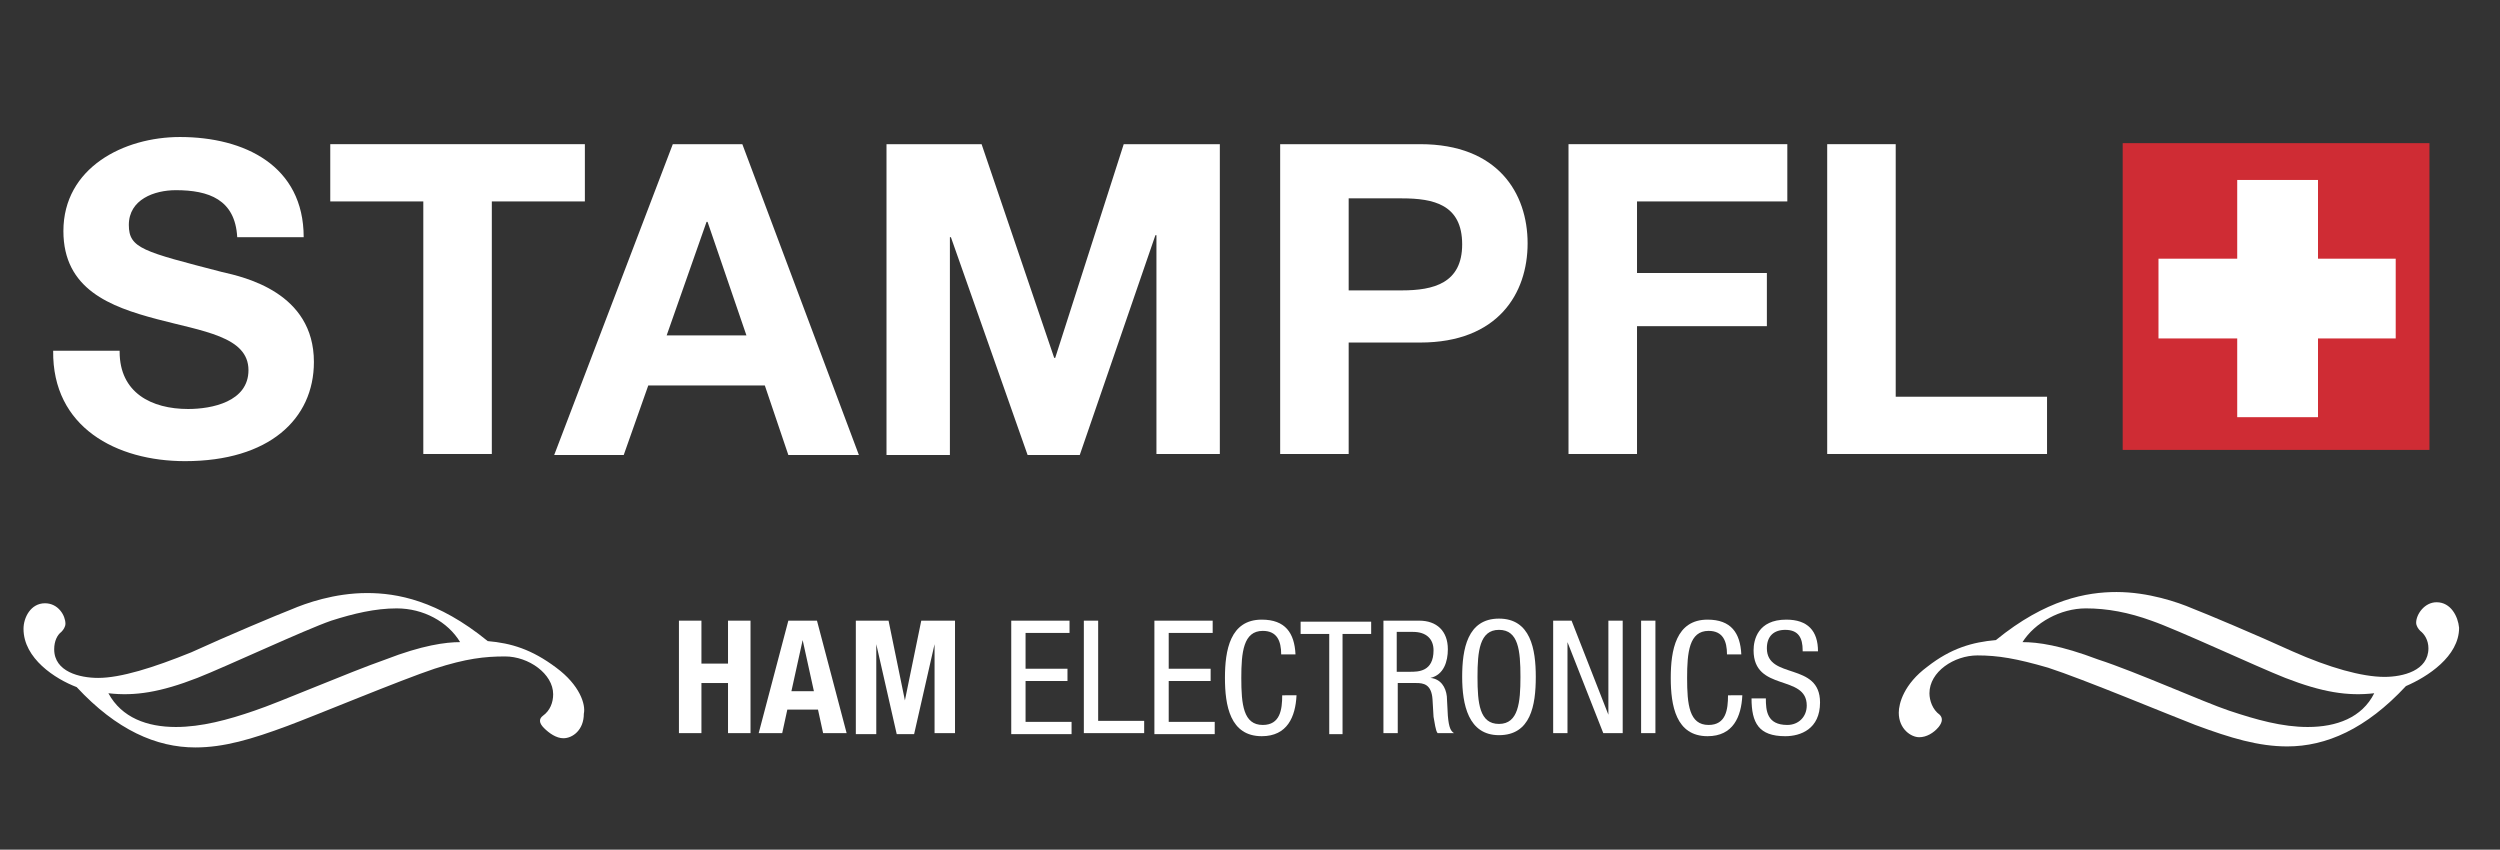
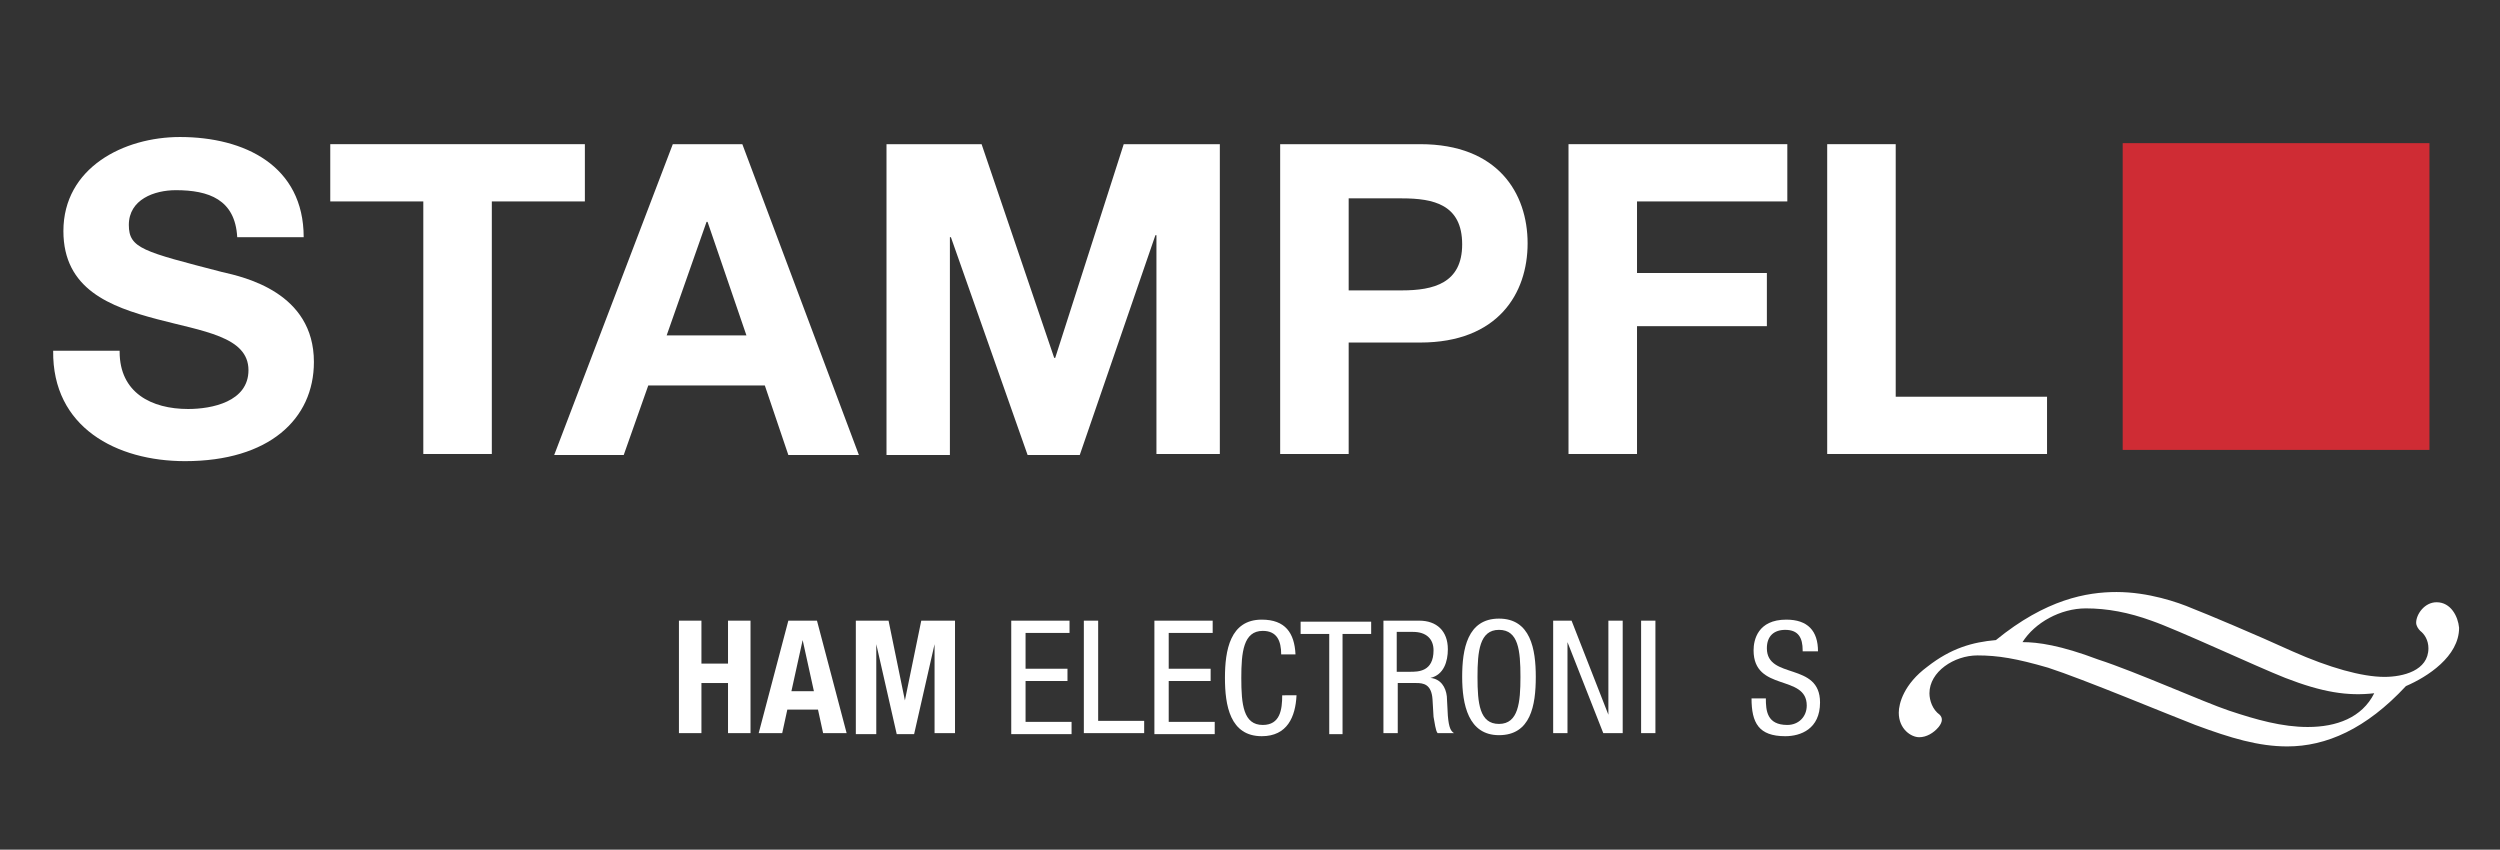
<svg xmlns="http://www.w3.org/2000/svg" version="1.1" id="Layer_1" x="0px" y="0px" viewBox="0 0 244.5 83.1" style="enable-background:new 0 0 244.5 83.1;" xml:space="preserve">
  <rect x="0" y="0" width="244.5" height="83.1" fill="#333333" stroke="none" />
  <style type="text/css">
	.st0{fill:#FFFFFF;}
	.st1{fill:#CF2C34;}
	.st2{fill-rule:evenodd;clip-rule:evenodd;fill:#FFFFFF;}
</style>
  <g>
    <g>
      <g>
        <g>
          <g>
            <g>
              <path class="st0" d="M11.7,34.4c0,4,3.1,5.6,6.7,5.6c2.3,0,5.9-0.7,5.9-3.8c0-3.3-4.5-3.8-9-5c-4.5-1.2-9.1-2.9-9.1-8.6        c0-6.2,5.9-9.2,11.4-9.2c6.3,0,12.1,2.8,12.1,9.8h-6.5c-0.2-3.7-2.8-4.6-6-4.6c-2.1,0-4.6,0.9-4.6,3.4c0,2.3,1.4,2.6,9.1,4.6        c2.2,0.5,9,2,9,8.8c0,5.6-4.4,9.7-12.6,9.7c-6.7,0-13-3.3-12.9-10.8H11.7z" />
              <path class="st0" d="M41.4,19.7h-9.1v-5.6h24.9v5.6h-9.1v24.7h-6.7V19.7z" />
              <path class="st0" d="M65.8,14.1h6.8L84,44.5h-6.9l-2.3-6.8H63.4l-2.4,6.8h-6.8L65.8,14.1z M65.2,32.8H73l-3.8-11.1h-0.1        L65.2,32.8z" />
              <path class="st0" d="M86.7,14.1H96l7.1,20.9h0.1l6.7-20.9h9.4v30.3h-6.2V23H113l-7.4,21.5h-5.1L93,23.2h-0.1v21.3h-6.2V14.1z" />
              <path class="st0" d="M125.2,14.1h13.7c7.6,0,10.5,4.8,10.5,9.7c0,4.9-2.9,9.7-10.5,9.7h-7v10.9h-6.7V14.1z M131.9,28.4h5.2        c3.1,0,5.9-0.7,5.9-4.5c0-3.9-2.8-4.5-5.9-4.5h-5.2V28.4z" />
              <path class="st0" d="M153.5,14.1h21.3v5.6h-14.7v7h12.7v5.2h-12.7v12.5h-6.7V14.1z" />
              <path class="st0" d="M178.7,14.1h6.7v24.7h14.8v5.6h-21.5V14.1z" />
            </g>
            <rect x="207.6" y="14" class="st1" width="30" height="30" />
-             <polygon class="st0" points="234.3,25.3 226.7,25.3 226.7,17.6 218.8,17.6 218.8,25.3 211.1,25.3 211.1,33.1 218.8,33.1        218.8,40.8 226.7,40.8 226.7,33.1 234.3,33.1      " />
            <g id="Shape_2_5_">
              <g>
                <path class="st2" d="M238.3,58.9c-1.2,0-2,1.2-2,2c0,0.3,0.2,0.6,0.4,0.8c0.4,0.3,0.8,0.9,0.8,1.7c0,2.2-2.5,2.8-4.3,2.8         c-2.2,0-5.4-0.9-9-2.5c-3.5-1.6-8.5-3.7-9.8-4.2c-1.4-0.6-4.3-1.6-7.4-1.6c-2.9,0-6.9,0.7-11.8,4.7c-2.3,0.2-4.4,0.8-6.7,2.6         c-2.3,1.7-2.8,3.6-2.8,4.5c0,1.6,1.2,2.4,2,2.4c0.7,0,1.4-0.4,1.9-1c0.4-0.5,0.4-0.9,0.1-1.2c-0.7-0.5-1-1.4-1-2.1         c0-2.1,2.4-3.7,4.7-3.7h0c2,0,3.8,0.3,6.9,1.2c3.4,1.1,11.8,4.6,14.4,5.6c3.5,1.3,6.2,2.1,9,2.1c3.8,0,7.7-1.7,11.6-5.9         c2.1-0.9,5.2-2.9,5.2-5.7C240.4,60.3,239.7,58.9,238.3,58.9z M225.7,71.1c-2.5,0-5-0.7-7.7-1.6c-2.4-0.8-9.1-3.8-12.8-5         c-3.7-1.4-5.9-1.7-7.4-1.7c1.2-1.9,3.7-3.3,6.2-3.3h0c2.1,0,4.2,0.4,6.4,1.2c2.6,0.9,10.3,4.5,13.1,5.6         c3.6,1.4,6.1,1.8,8.7,1.5C231,70.2,228.5,71.1,225.7,71.1z" />
              </g>
            </g>
            <g id="Shape_2_4_">
              <g>
-                 <path class="st2" d="M54.4,65.3c-2.4-1.8-4.4-2.4-6.7-2.6c-4.9-4-8.9-4.7-11.8-4.7c-3.2,0-6,1-7.4,1.6         c-1.3,0.5-6.3,2.6-9.8,4.2c-3.7,1.5-6.9,2.5-9.1,2.5c-1.8,0-4.3-0.6-4.3-2.8c0-0.8,0.3-1.4,0.7-1.7c0.2-0.2,0.4-0.5,0.4-0.8         c0-0.8-0.7-2-2-2c-1.4,0-2.1,1.4-2.1,2.5c0,2.9,3.1,4.9,5.2,5.7c3.9,4.2,7.8,5.9,11.6,5.9c2.8,0,5.5-0.8,9-2.1         c2.7-1,11.1-4.5,14.4-5.6c3.1-1,4.9-1.2,6.9-1.2h0c2.3,0,4.7,1.7,4.7,3.7c0,0.8-0.3,1.6-1,2.1c-0.4,0.3-0.4,0.7,0.1,1.2         c0.5,0.5,1.2,1,1.9,1c0.9,0,2-0.8,2-2.4C57.3,68.9,56.7,67,54.4,65.3z M37.7,64.5c-3.7,1.3-10.4,4.2-12.8,5         c-2.6,0.9-5.2,1.6-7.7,1.6c-2.8,0-5.3-0.9-6.6-3.3c2.6,0.3,5.1-0.1,8.7-1.5c2.8-1.1,10.5-4.7,13.1-5.6         c2.2-0.7,4.3-1.2,6.4-1.2h0c2.6,0,5,1.3,6.2,3.3C43.6,62.8,41.3,63.1,37.7,64.5z" />
-               </g>
+                 </g>
            </g>
            <g>
              <path class="st0" d="M66.4,60.7h2.2v4.2h2.6v-4.2h2.2v11h-2.2v-4.9h-2.6v4.9h-2.2V60.7z" />
              <path class="st0" d="M77.1,60.7h2.8l2.9,11h-2.3L80,69.4H77l-0.5,2.3h-2.3L77.1,60.7z M77.4,67.6h2.2l-1.1-5h0L77.4,67.6z" />
              <path class="st0" d="M83.6,60.7h3.3l1.6,7.8h0l1.6-7.8h3.3v11h-2V63h0l-2,8.8h-1.7l-2-8.8h0v8.8h-2V60.7z" />
              <path class="st0" d="M98.9,60.7h5.7v1.2h-4.3v3.5h4.1v1.2h-4.1v4h4.5v1.2h-5.9V60.7z" />
              <path class="st0" d="M106,60.7h1.4v9.8h4.5v1.2H106V60.7z" />
              <path class="st0" d="M112.9,60.7h5.7v1.2h-4.3v3.5h4.1v1.2h-4.1v4h4.5v1.2h-5.9V60.7z" />
              <path class="st0" d="M126.8,68c-0.1,2.1-0.9,4-3.4,4c-3.1,0-3.6-3-3.6-5.7s0.5-5.7,3.6-5.7c2.3,0,3.2,1.3,3.3,3.4h-1.4        c0-1.3-0.4-2.3-1.8-2.3c-1.9,0-2.1,2.1-2.1,4.6c0,2.6,0.2,4.6,2.1,4.6c1.7,0,1.9-1.5,1.9-2.9H126.8z" />
              <path class="st0" d="M131.4,71.8h-1.4v-9.8h-2.8v-1.2h6.9v1.2h-2.8V71.8z" />
              <path class="st0" d="M135.2,60.7h3.6c1.7,0,2.8,1,2.8,2.8c0,1.2-0.4,2.5-1.7,2.8v0c1,0.1,1.5,0.9,1.6,1.8l0.1,1.9        c0.1,1.2,0.3,1.5,0.6,1.7h-1.6c-0.2-0.2-0.3-1.1-0.4-1.6l-0.1-1.7c-0.1-1.5-0.9-1.6-1.6-1.6h-1.8v4.9h-1.4V60.7z M136.6,65.7        h1.3c0.8,0,2.3,0,2.3-2.1c0-1.1-0.7-1.8-2-1.8h-1.6V65.7z" />
              <path class="st0" d="M150.2,66.2c0,2.8-0.5,5.7-3.6,5.7c-3,0-3.6-3-3.6-5.7s0.5-5.7,3.6-5.7C149.7,60.5,150.2,63.5,150.2,66.2        z M144.5,66.2c0,2.6,0.2,4.6,2.1,4.6s2.1-2.1,2.1-4.6c0-2.6-0.2-4.6-2.1-4.6S144.5,63.7,144.5,66.2z" />
              <path class="st0" d="M151.9,60.7h1.8l3.6,9.2h0v-9.2h1.4v11h-1.9l-3.5-8.9h0v8.9h-1.4V60.7z" />
              <path class="st0" d="M160.5,60.7h1.4v11h-1.4V60.7z" />
-               <path class="st0" d="M170.4,68c-0.1,2.1-0.9,4-3.4,4c-3.1,0-3.6-3-3.6-5.7s0.5-5.7,3.6-5.7c2.3,0,3.2,1.3,3.3,3.4h-1.4        c0-1.3-0.4-2.3-1.8-2.3c-1.9,0-2.1,2.1-2.1,4.6c0,2.6,0.2,4.6,2.1,4.6c1.7,0,1.9-1.5,1.9-2.9H170.4z" />
              <path class="st0" d="M176.3,63.6c0-1.2-0.4-2-1.7-2c-1.1,0-1.8,0.6-1.8,1.8c0,3.1,5.2,1.3,5.2,5.3c0,2.6-1.9,3.3-3.4,3.3        c-2.6,0-3.3-1.3-3.3-3.7h1.4c0,1.2,0.1,2.6,2.1,2.6c1.1,0,1.9-0.8,1.9-1.9c0-3.1-5.2-1.3-5.2-5.4c0-1,0.4-3,3.2-3        c2.1,0,3.1,1.1,3.1,3.1H176.3z" />
            </g>
          </g>
        </g>
      </g>
    </g>
  </g>
</svg>